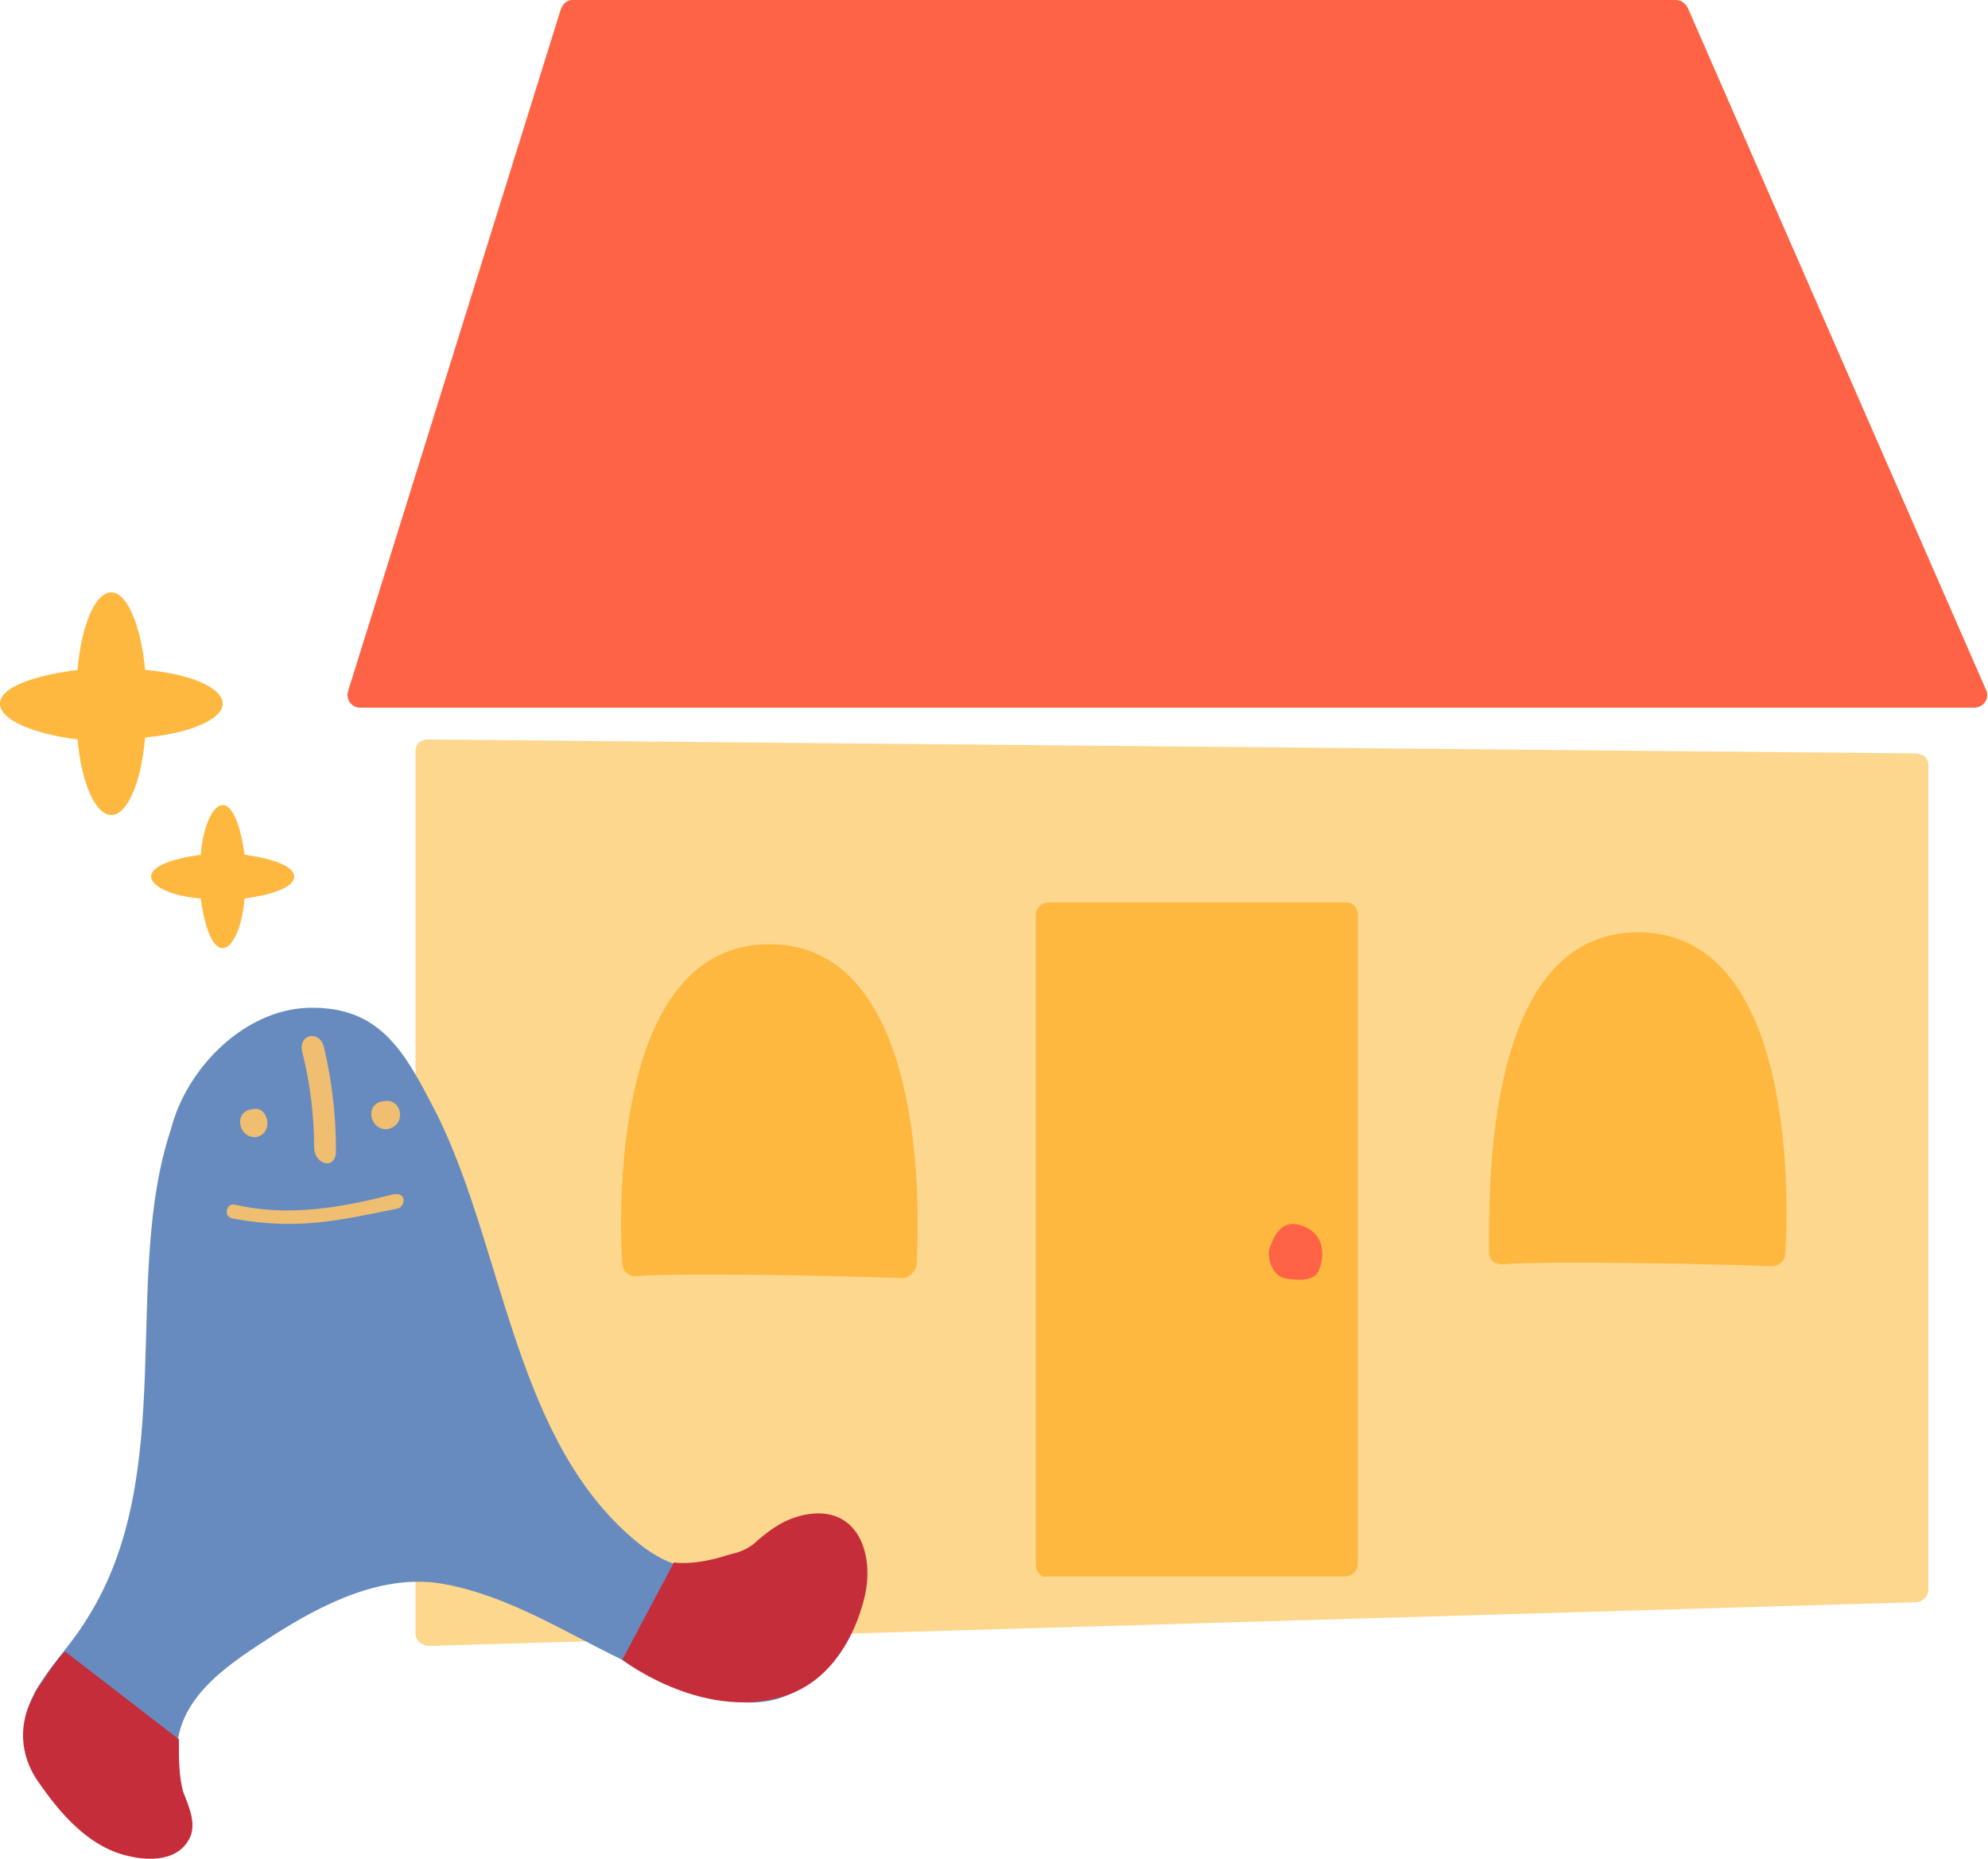
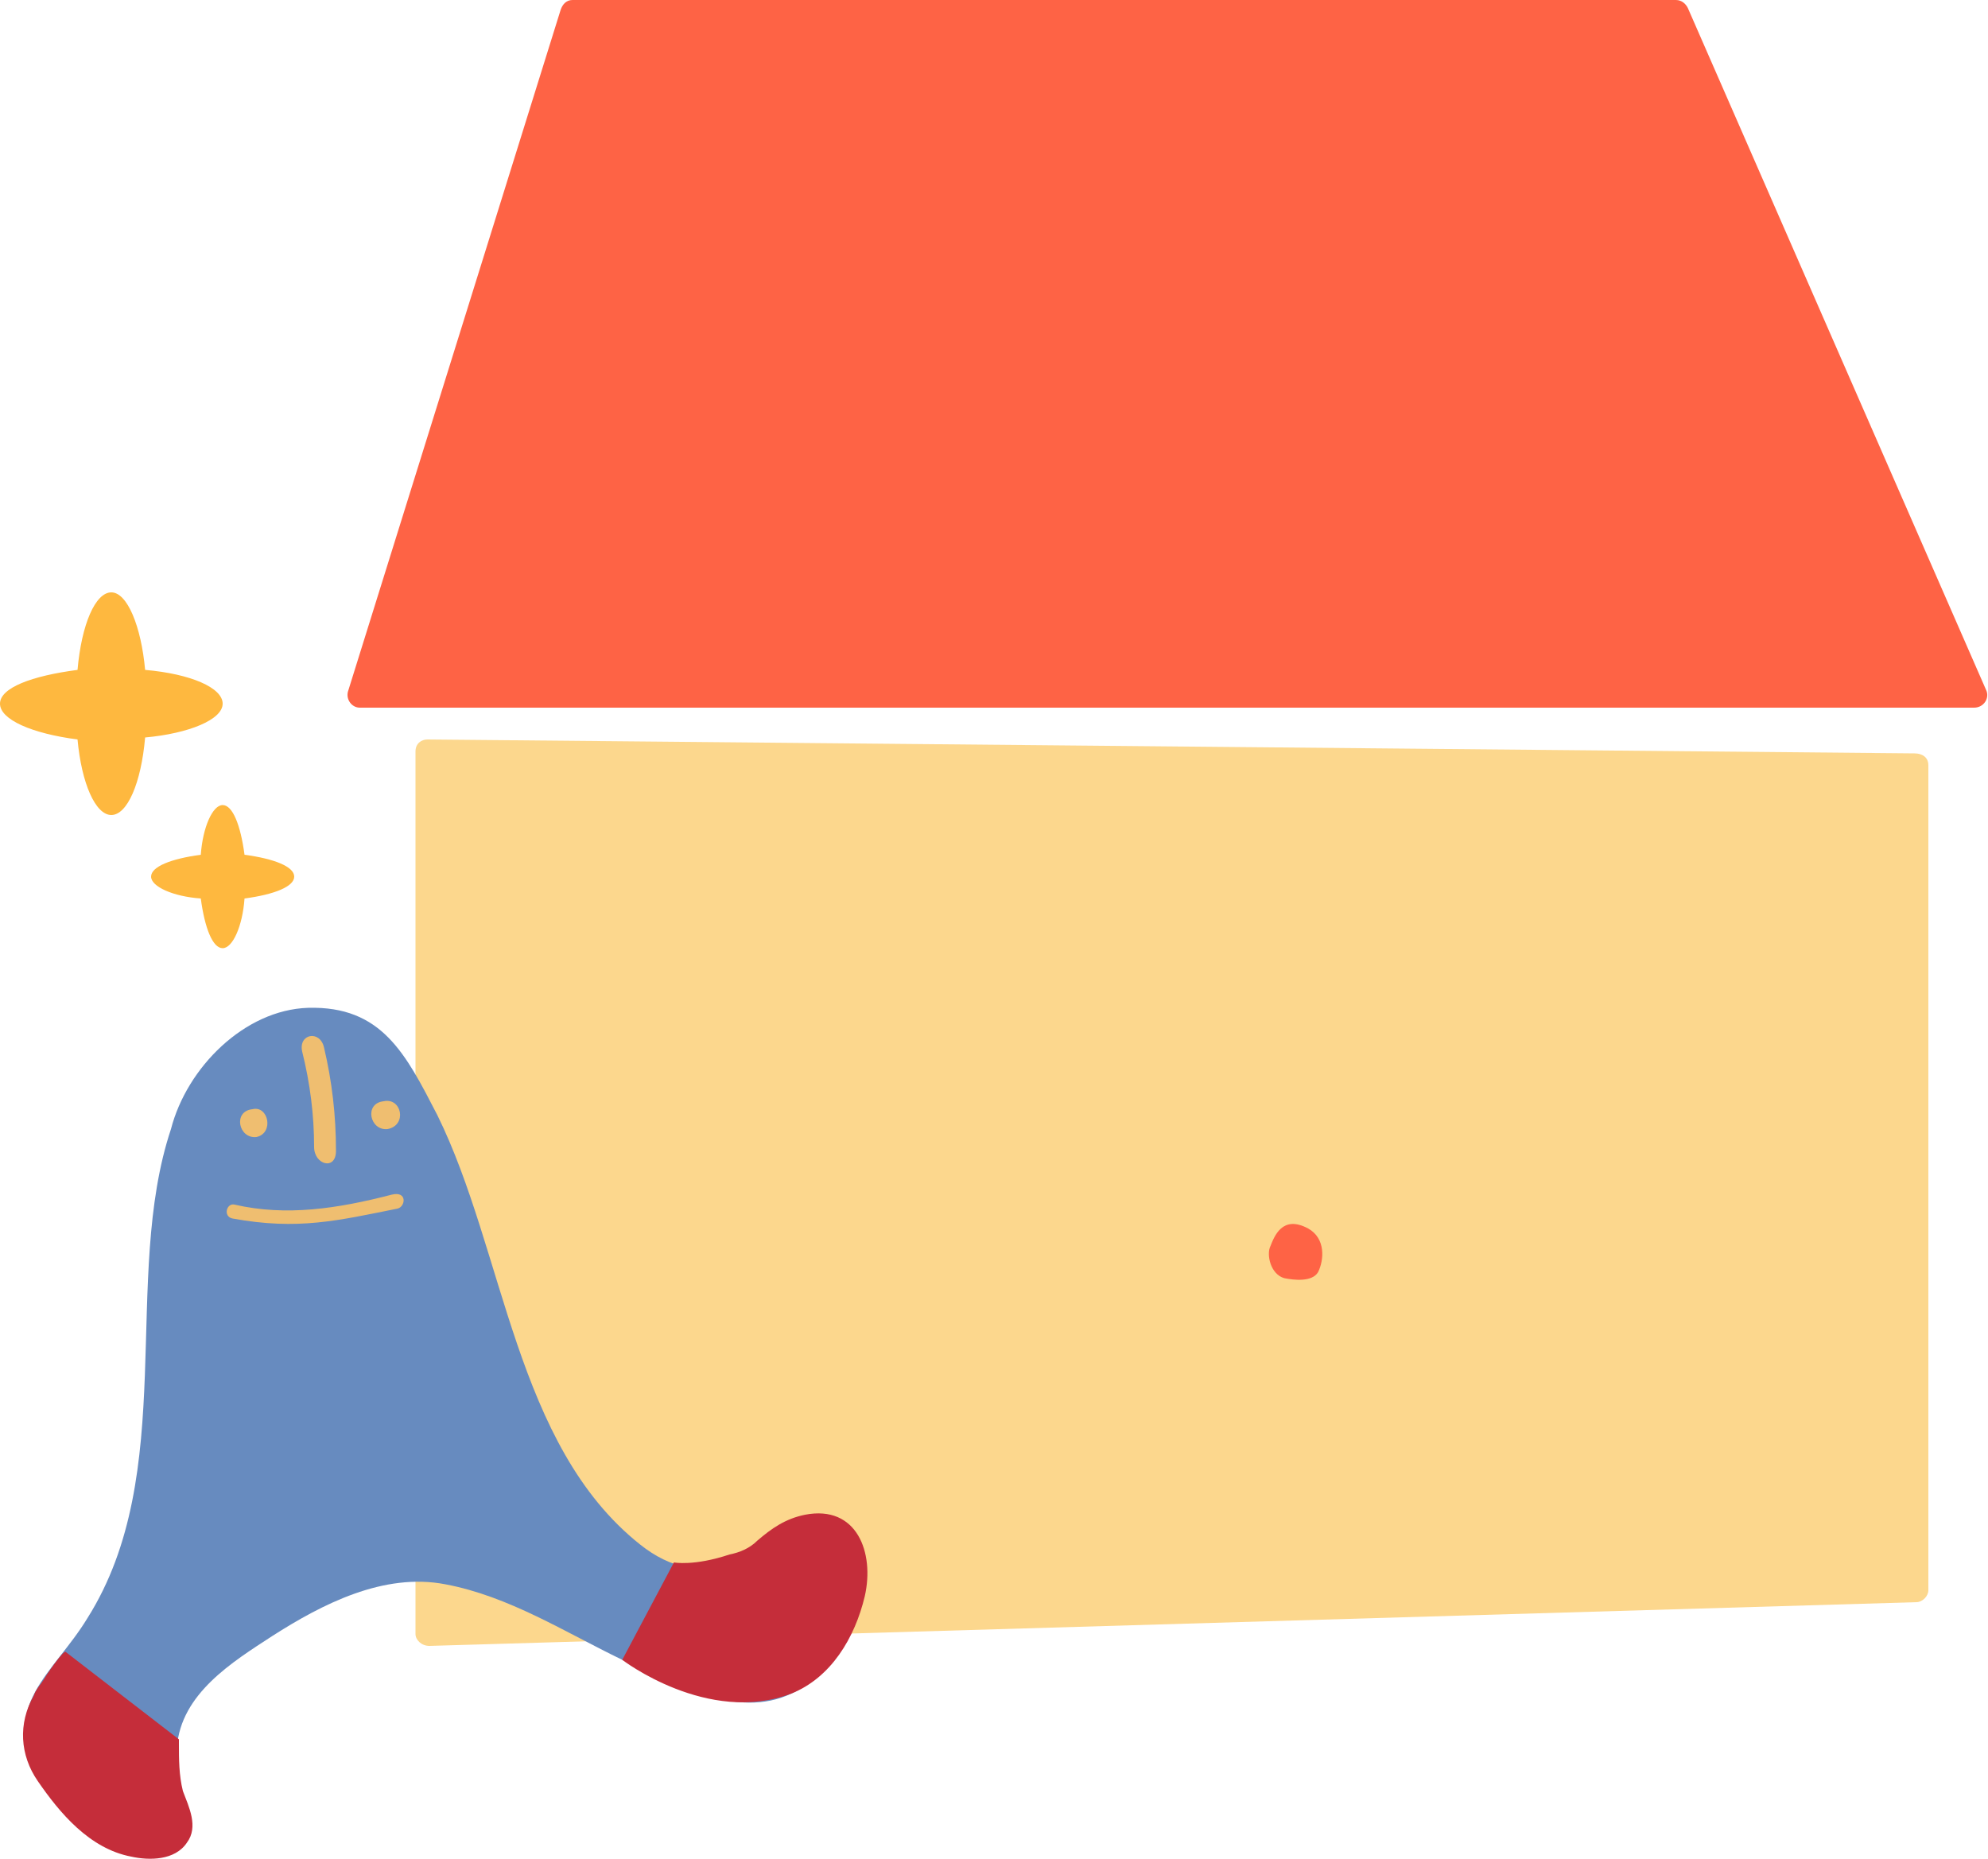
<svg xmlns="http://www.w3.org/2000/svg" viewBox="0 0 100 93.5">
  <style>.st1{fill:#feb83f}.st4{fill:#c52d3a}.st5{fill:#efbe70}</style>
  <path d="M97 38.5V80c0 .3-.3.6-.6.6l-74.8 2.2c-.4 0-.7-.3-.7-.6V37.8c0-.4.3-.6.6-.6l74.8.7c.4 0 .7.2.7.6z" style="fill:#fcd78d" />
-   <path class="st1" d="M52.1 78.7V46c0-.3.3-.6.6-.6h15c.4 0 .6.3.6.6v32.7c0 .3-.3.6-.6.6h-15c-.3.1-.6-.2-.6-.6zM31.9 64.2c2.5-.2 11.1 0 13.5.1.3 0 .6-.3.7-.6.2-3.1.4-16.2-7.4-16.2-7.7 0-7.6 12.8-7.4 16.1 0 .3.3.6.6.6zm50.5-17.3c7.8 0 7.6 13.1 7.4 16.2 0 .3-.3.6-.7.6-2.4-.1-11.1-.3-13.5-.1-.4 0-.7-.2-.7-.6 0-3.3-.2-16.1 7.5-16.1z" />
  <path d="M28.8 0h55.5c.3 0 .5.2.6.4l15 34.3c.2.4-.1.9-.6.9H18.1c-.4 0-.7-.4-.6-.8L28.2.5c.1-.3.3-.5.6-.5zm37 61.8c-1.3-.7-1.7.4-1.9.9-.2.4 0 1.4.7 1.6.5.1 1.4.2 1.7-.3.3-.6.4-1.7-.5-2.2z" style="fill:#fe6345" />
  <path class="st1" d="M3.9 37.2c.2 2.2.9 3.8 1.7 3.8.8 0 1.5-1.6 1.7-3.9 2.2-.2 3.9-.9 3.9-1.7 0-.8-1.6-1.5-3.9-1.7-.2-2.2-.9-3.9-1.7-3.9-.8 0-1.5 1.6-1.7 3.9-2.3.3-3.9.9-3.9 1.7 0 .8 1.6 1.5 3.9 1.8zM12.3 43c-.2-1.5-.6-2.5-1.1-2.5s-1 1.1-1.1 2.5c-1.5.2-2.5.6-2.5 1.1 0 .5 1.1 1 2.5 1.1.2 1.5.6 2.5 1.1 2.5s1-1.1 1.1-2.5c1.5-.2 2.5-.6 2.5-1.1 0-.5-1-.9-2.5-1.1z" />
  <path d="M4.4 81.4C9 74.1 6.1 64.3 8.6 56.8c.8-3.1 3.7-6 6.9-6.1 3.7-.1 4.9 2.3 6.5 5.4 3.4 6.9 3.9 16.6 10.2 21.6 1.5 1.2 3.2 1.6 5 .8 1.4-.6 2.3-2.1 4-2.1 1.4 0 1.9.9 1.9 2.2 0 2.4-1.1 5.6-3.3 6.6-2.7 1.3-6-.5-8.5-1.7-2.9-1.4-5.7-3.2-8.9-3.8-3.1-.6-6.2 1-8.7 2.6-2 1.3-4.6 2.9-4.8 5.6-.1 1.7 1.1 4.9-1.6 5.2-2.1.4-4.3-2-5.3-3.7-2.1-3.6.7-5.2 2.4-8" style="fill:#678bbf" />
  <path class="st4" d="m33.9 78.6-2.6 4.9s4.3 3.3 8.5 1.7c2-.8 3.2-2.8 3.7-4.9.5-2.2-.4-4.6-3-4.1-1 .2-1.7.7-2.4 1.3-.4.4-.9.6-1.4.7-1.8.6-2.8.4-2.8.4M9 87.5l-5.7-4.4c-.1-.1-1 1.2-1.1 1.4-.2.3-.4.5-.5.8-.8 1.4-.7 3 .2 4.3C3 91.2 4.5 93 6.6 93.4c.9.2 2.2.2 2.8-.7.6-.8.1-1.8-.2-2.6-.2-.8-.2-1.6-.2-2.4v-.2" />
  <path class="st5" d="M19.5 56.8c-.9.1-1.2-1.3-.2-1.4.9-.2 1.2 1.2.2 1.4M12.9 57.2c-.9.1-1.2-1.3-.2-1.4.8-.2 1.1 1.2.2 1.4M20 60.8c-3 .6-5 1.1-8.3.5-.5-.1-.3-.8.1-.7 2.6.6 5.2.2 7.9-.5.8-.2.7.6.3.7M16.3 52.7c.4 1.7.6 3.4.6 5.2 0 1-1.1.7-1.1-.2 0-1.6-.2-3.2-.6-4.8-.2-.9.9-1.1 1.1-.2" />
</svg>